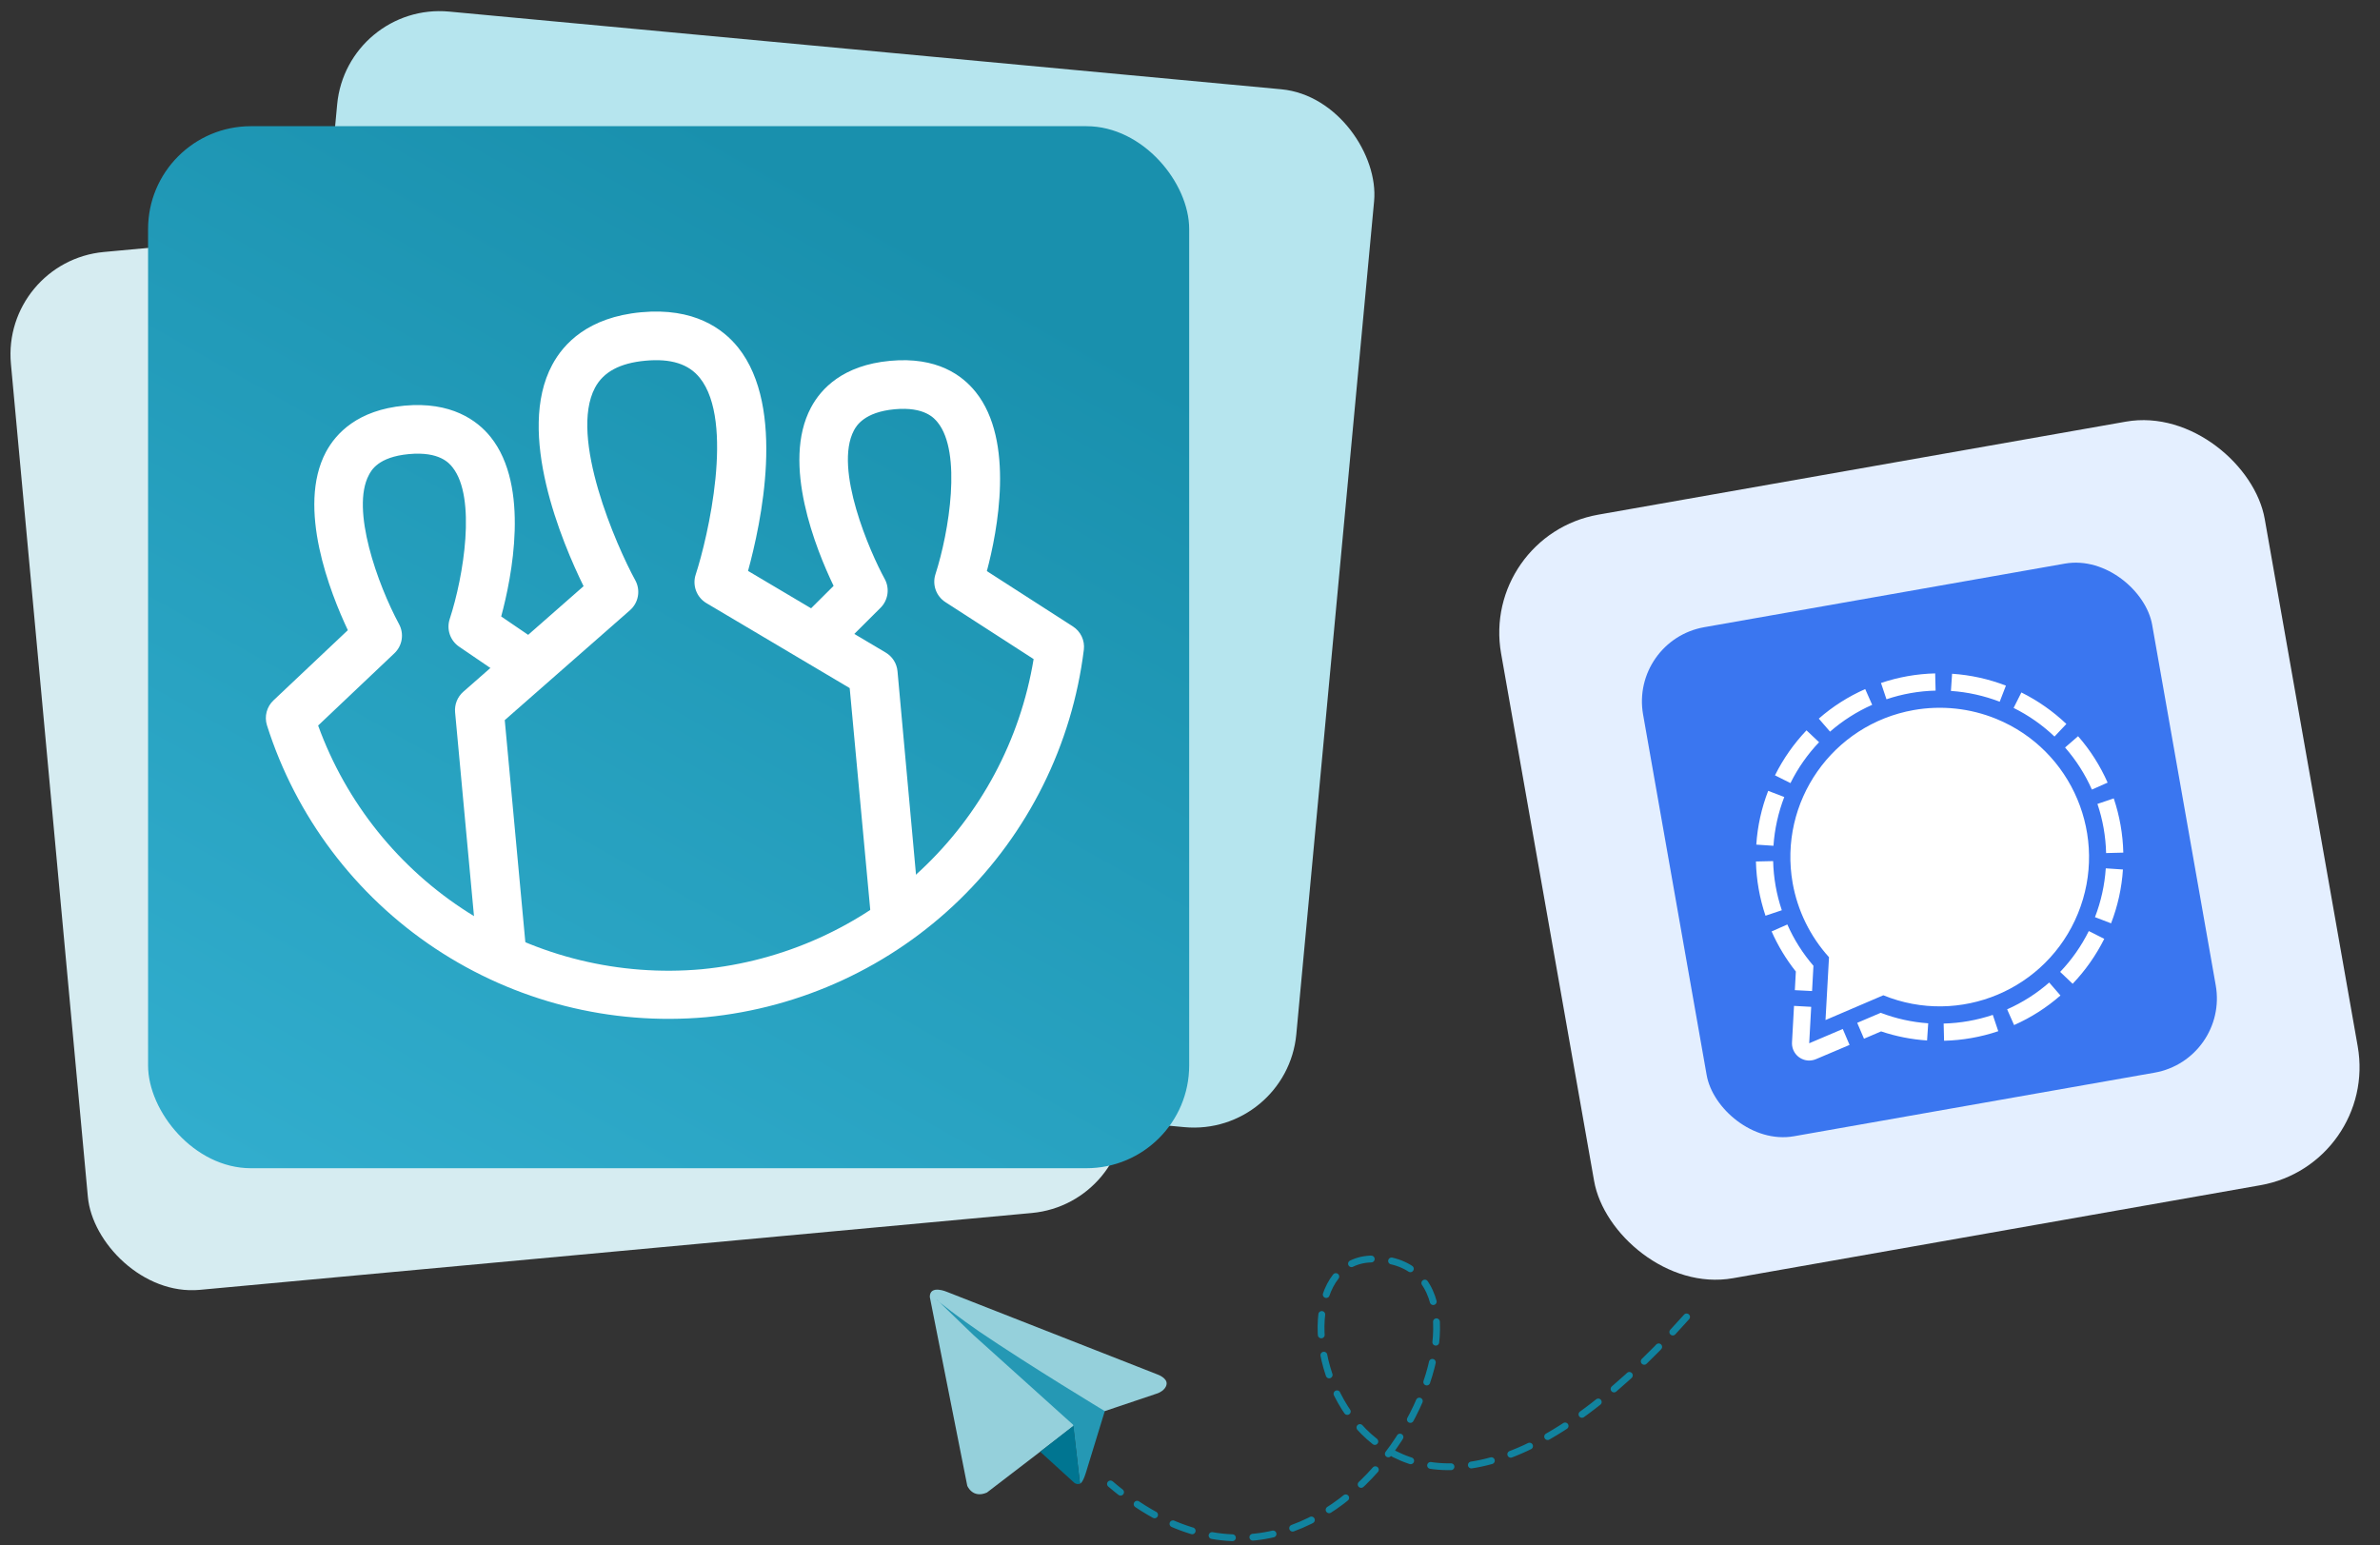
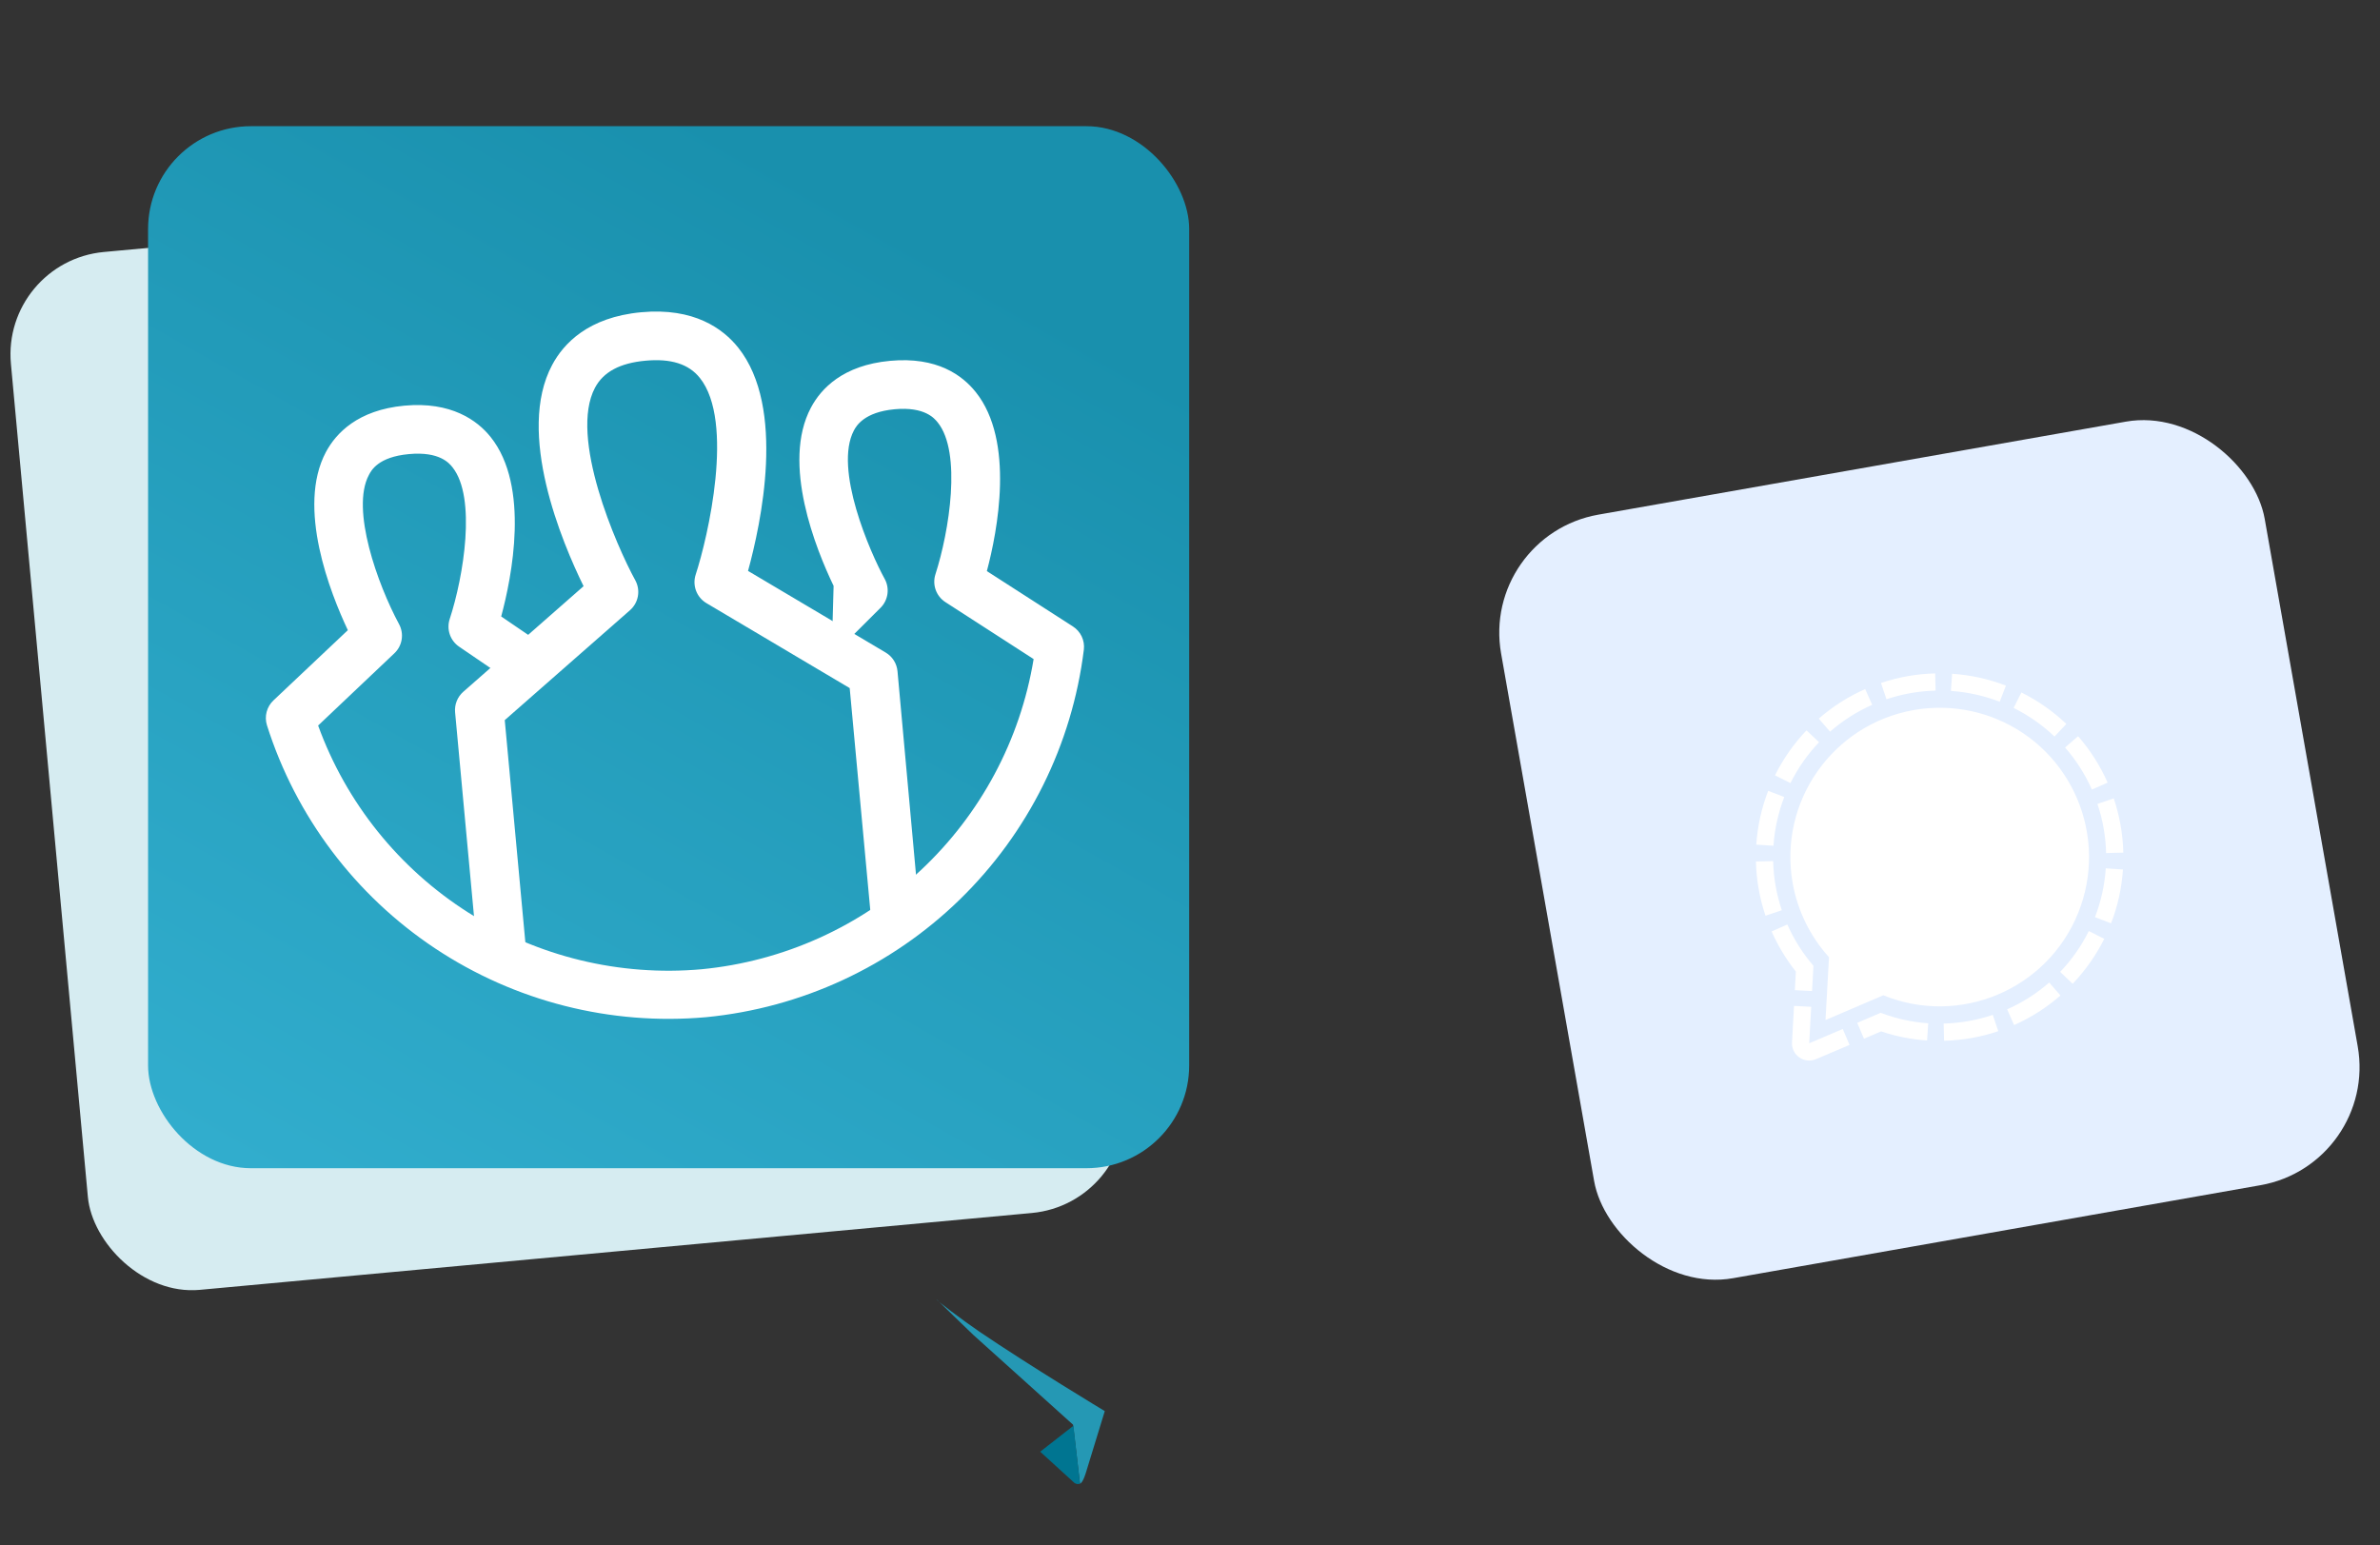
<svg xmlns="http://www.w3.org/2000/svg" width="442" height="287" viewBox="0 0 442 287" fill="none">
  <rect x="0" y="0" width="442" height="287" fill="#333333" stroke="none" />
-   <rect width="193.349" height="193.531" rx="19.099" transform="matrix(0.996 0.093 -0.093 0.996 64.391 0.376)" fill="#B6E5EE" />
  <rect width="193.349" height="193.531" rx="19.099" transform="matrix(0.996 -0.092 0.092 0.996 0.271 48.558)" fill="#D6ECF1" />
  <rect width="193.349" height="193.531" rx="19.099" transform="matrix(1 0 -0 1 27.5 23.437)" fill="url(#paint0_linear_9015_154997)" />
  <path d="M170.875 170.802L161.865 171.639L157.801 127.797L131.186 112.014C130.302 111.487 129.625 110.675 129.264 109.712C128.903 108.75 128.881 107.693 129.2 106.715C131.459 99.823 136.462 78.302 129.975 70.195C127.906 67.595 124.589 66.553 119.863 66.992C115.138 67.43 112.069 69.066 110.503 72.004C105.618 81.166 114.49 101.399 117.979 107.768C118.473 108.668 118.646 109.709 118.468 110.721C118.29 111.732 117.772 112.653 117 113.332L93.74 133.746L97.805 177.589L88.794 178.425L84.518 132.295C84.453 131.585 84.556 130.871 84.819 130.209C85.082 129.547 85.498 128.956 86.033 128.485L108.378 108.871C104.394 100.754 95.792 80.395 102.548 67.773C104.656 63.818 109.229 58.908 119.07 57.994C128.911 57.08 134.298 61.064 137.097 64.564C146.018 75.731 141.305 97.326 138.921 106.034L164.49 121.198C165.103 121.562 165.621 122.066 166.002 122.668C166.382 123.27 166.615 123.954 166.679 124.664L170.875 170.802Z" fill="white" />
-   <path d="M131.148 188.916C113.394 190.505 95.632 185.996 80.799 176.137C65.966 166.277 54.95 151.657 49.575 134.694C49.324 133.888 49.305 133.027 49.52 132.21C49.736 131.394 50.177 130.654 50.792 130.075L64.599 117.04C61.356 110.164 55.055 94.259 60.523 83.964C62.391 80.474 66.432 76.147 75.102 75.342C83.771 74.537 88.652 78.065 91.132 81.181C98.444 90.34 95.048 107.196 93.079 114.495L100.969 119.871L95.865 127.33L85.259 120.101C84.45 119.548 83.843 118.748 83.53 117.82C83.216 116.893 83.213 115.889 83.52 114.96C86.109 107.059 88.499 92.423 84.051 86.808C83.467 86.066 81.662 83.805 75.936 84.337C70.209 84.868 68.948 87.385 68.51 88.212C65.111 94.575 70.131 108.533 74.107 115.915C74.581 116.788 74.752 117.793 74.595 118.774C74.437 119.755 73.96 120.656 73.236 121.338L59.081 134.749C64.28 149.083 74.084 161.296 86.965 169.483C99.846 177.671 115.079 181.374 130.293 180.015C145.495 178.548 159.787 172.103 170.941 161.683C182.095 151.263 189.484 137.454 191.958 122.408L175.58 111.833C174.742 111.294 174.107 110.494 173.771 109.557C173.436 108.621 173.42 107.6 173.726 106.653C176.283 98.725 178.646 84.021 174.141 78.452C173.548 77.721 171.756 75.488 166.13 76.01C160.504 76.533 159.035 79.098 158.587 79.936C154.797 87.082 161.61 102.627 164.294 107.509C164.767 108.366 164.948 109.353 164.81 110.322C164.672 111.291 164.223 112.189 163.53 112.881L154.444 121.94L148.045 115.549L154.812 108.813C151.535 102.001 145.1 86.058 150.602 75.709C152.467 72.189 156.536 67.83 165.296 67.016C174.056 66.203 178.724 69.72 181.201 72.806C188.507 81.915 185.238 98.709 183.274 106.068L199.241 116.338C199.954 116.792 200.525 117.438 200.887 118.201C201.249 118.965 201.387 119.815 201.287 120.654C199.112 138.295 190.978 154.673 178.226 167.083C165.475 179.493 148.869 187.194 131.148 188.916Z" fill="white" />
+   <path d="M131.148 188.916C113.394 190.505 95.632 185.996 80.799 176.137C65.966 166.277 54.95 151.657 49.575 134.694C49.324 133.888 49.305 133.027 49.52 132.21C49.736 131.394 50.177 130.654 50.792 130.075L64.599 117.04C61.356 110.164 55.055 94.259 60.523 83.964C62.391 80.474 66.432 76.147 75.102 75.342C83.771 74.537 88.652 78.065 91.132 81.181C98.444 90.34 95.048 107.196 93.079 114.495L100.969 119.871L95.865 127.33L85.259 120.101C84.45 119.548 83.843 118.748 83.53 117.82C83.216 116.893 83.213 115.889 83.52 114.96C86.109 107.059 88.499 92.423 84.051 86.808C83.467 86.066 81.662 83.805 75.936 84.337C70.209 84.868 68.948 87.385 68.51 88.212C65.111 94.575 70.131 108.533 74.107 115.915C74.581 116.788 74.752 117.793 74.595 118.774C74.437 119.755 73.96 120.656 73.236 121.338L59.081 134.749C64.28 149.083 74.084 161.296 86.965 169.483C99.846 177.671 115.079 181.374 130.293 180.015C145.495 178.548 159.787 172.103 170.941 161.683C182.095 151.263 189.484 137.454 191.958 122.408L175.58 111.833C174.742 111.294 174.107 110.494 173.771 109.557C173.436 108.621 173.42 107.6 173.726 106.653C176.283 98.725 178.646 84.021 174.141 78.452C173.548 77.721 171.756 75.488 166.13 76.01C160.504 76.533 159.035 79.098 158.587 79.936C154.797 87.082 161.61 102.627 164.294 107.509C164.767 108.366 164.948 109.353 164.81 110.322C164.672 111.291 164.223 112.189 163.53 112.881L154.444 121.94L154.812 108.813C151.535 102.001 145.1 86.058 150.602 75.709C152.467 72.189 156.536 67.83 165.296 67.016C174.056 66.203 178.724 69.72 181.201 72.806C188.507 81.915 185.238 98.709 183.274 106.068L199.241 116.338C199.954 116.792 200.525 117.438 200.887 118.201C201.249 118.965 201.387 119.815 201.287 120.654C199.112 138.295 190.978 154.673 178.226 167.083C165.475 179.493 148.869 187.194 131.148 188.916Z" fill="white" />
  <rect x="274.91" y="99.45" width="144" height="144" rx="22.265" transform="rotate(-10 274.91 99.45)" fill="#E4EFFF" />
-   <rect x="302.713" y="118.918" width="96" height="96" rx="14" transform="rotate(-10 302.713 118.918)" fill="#3A76F0" />
  <path d="M346.396 127.981L347.689 130.903C344.846 132.162 342.208 133.841 339.865 135.885L337.775 133.468C340.353 131.211 343.26 129.361 346.396 127.981ZM362.531 125.135L362.316 128.324C365.418 128.534 368.471 129.211 371.372 130.33L372.528 127.34C369.327 126.104 365.956 125.361 362.531 125.135ZM328.376 146.88C327.139 150.078 326.395 153.445 326.169 156.867L329.358 157.082C329.568 153.98 330.245 150.927 331.364 148.026L328.376 146.88ZM329.759 164.552C329.49 163.025 329.336 161.479 329.298 159.928L326.102 160C326.184 163.427 326.783 166.823 327.878 170.072L330.908 169.056C330.413 167.585 330.029 166.08 329.759 164.552ZM382.656 184.887L380.567 182.479C378.228 184.524 375.594 186.203 372.753 187.46L374.046 190.382C377.176 188.995 380.079 187.142 382.656 184.887ZM390.673 153.812C390.942 155.339 391.096 156.885 391.134 158.436L394.329 158.355C394.246 154.927 393.647 151.532 392.553 148.282L389.524 149.309C390.02 150.779 390.404 152.284 390.673 153.812ZM394.261 161.488L391.073 161.272C390.865 164.378 390.189 167.434 389.068 170.338L392.056 171.485C393.294 168.283 394.038 164.913 394.261 161.488ZM370.09 188.49C367.145 189.482 364.068 190.025 360.962 190.1L361.043 193.295C364.468 193.213 367.86 192.615 371.106 191.52L370.09 188.49ZM387.919 172.923C386.539 175.704 384.746 178.26 382.602 180.506L384.921 182.715C387.282 180.239 389.261 177.425 390.792 174.366L387.919 172.923ZM373.957 131.479C376.741 132.859 379.3 134.651 381.549 136.795L383.755 134.457C381.277 132.102 378.46 130.13 375.4 128.606L373.957 131.479ZM332.513 145.441C333.893 142.658 335.685 140.098 337.829 137.849L335.491 135.643C333.136 138.122 331.164 140.938 329.64 143.999L332.513 145.441ZM385.929 136.731L383.513 138.831C385.558 141.17 387.237 143.804 388.494 146.645L391.416 145.352C390.034 142.217 388.184 139.311 385.929 136.731ZM350.343 129.874C353.287 128.882 356.364 128.339 359.47 128.264L359.389 125.069C355.965 125.151 352.572 125.75 349.326 126.844L350.343 129.874ZM342.229 191.109L335.993 193.764L336.365 186.995L333.174 186.819L332.802 193.589C332.778 194.008 332.837 194.429 332.976 194.826C333.115 195.223 333.33 195.589 333.611 195.902C333.891 196.216 334.23 196.471 334.609 196.653C334.988 196.836 335.399 196.942 335.819 196.965C336.309 196.987 336.798 196.901 337.251 196.712L343.489 194.067L342.229 191.109ZM333.328 183.898L336.527 184.062L336.782 179.37C334.795 177.068 333.161 174.483 331.935 171.7L329.013 172.993C330.191 175.656 331.704 178.158 333.515 180.439L333.328 183.898ZM349.233 188.122L344.912 189.967L346.17 192.915L349.347 191.557C352.108 192.484 354.977 193.05 357.884 193.242L358.099 190.053C355.072 189.842 352.092 189.183 349.258 188.098L349.233 188.122ZM355.401 131.876C340.318 134.546 330.263 148.929 332.921 164.005C333.835 169.138 336.174 173.911 339.672 177.778L339.022 189.45L349.759 184.85C363.94 190.628 380.126 183.827 385.906 169.655C391.686 155.484 384.894 139.296 370.721 133.506C365.87 131.53 360.56 130.965 355.401 131.876Z" fill="white" />
-   <path d="M313.221 244.586C252.445 312.958 230.921 233.824 254.978 233.824C286.444 233.824 249.913 312.958 206.231 275.607" stroke="#11839F" stroke-width="1.266" stroke-linecap="round" stroke-dasharray="3.8 3.8" />
-   <path d="M172.677 240.868L179.634 275.942C179.634 275.942 180.606 278.375 183.282 277.207L199.336 264.899L205.173 262.078L215 258.77C215 258.77 216.508 258.235 216.654 257.067C216.8 255.9 214.951 255.268 214.951 255.268L175.888 239.944C175.888 239.944 172.677 238.533 172.677 240.868Z" fill="#95D0DB" />
  <path d="M200.57 275.549C200.57 275.549 201.039 275.505 201.623 273.656C202.206 271.808 205.174 262.079 205.174 262.079C205.174 262.079 191.304 253.718 181.839 247.287C178.811 245.23 173.831 241.463 173.953 241.342C173.953 241.342 180.023 247.241 180.753 247.922C181.483 248.603 199.288 264.608 199.288 264.608" fill="#2598B4" />
  <path d="M193.179 269.619L199.529 275.408C199.529 275.408 200.025 275.785 200.568 275.549L199.352 264.795" fill="#007591" />
  <defs>
    <linearGradient id="paint0_linear_9015_154997" x1="125.063" y1="10.918" x2="21.603" y2="195.384" gradientUnits="userSpaceOnUse">
      <stop stop-color="#1990AD" />
      <stop offset="1" stop-color="#31ADCD" />
    </linearGradient>
  </defs>
</svg>